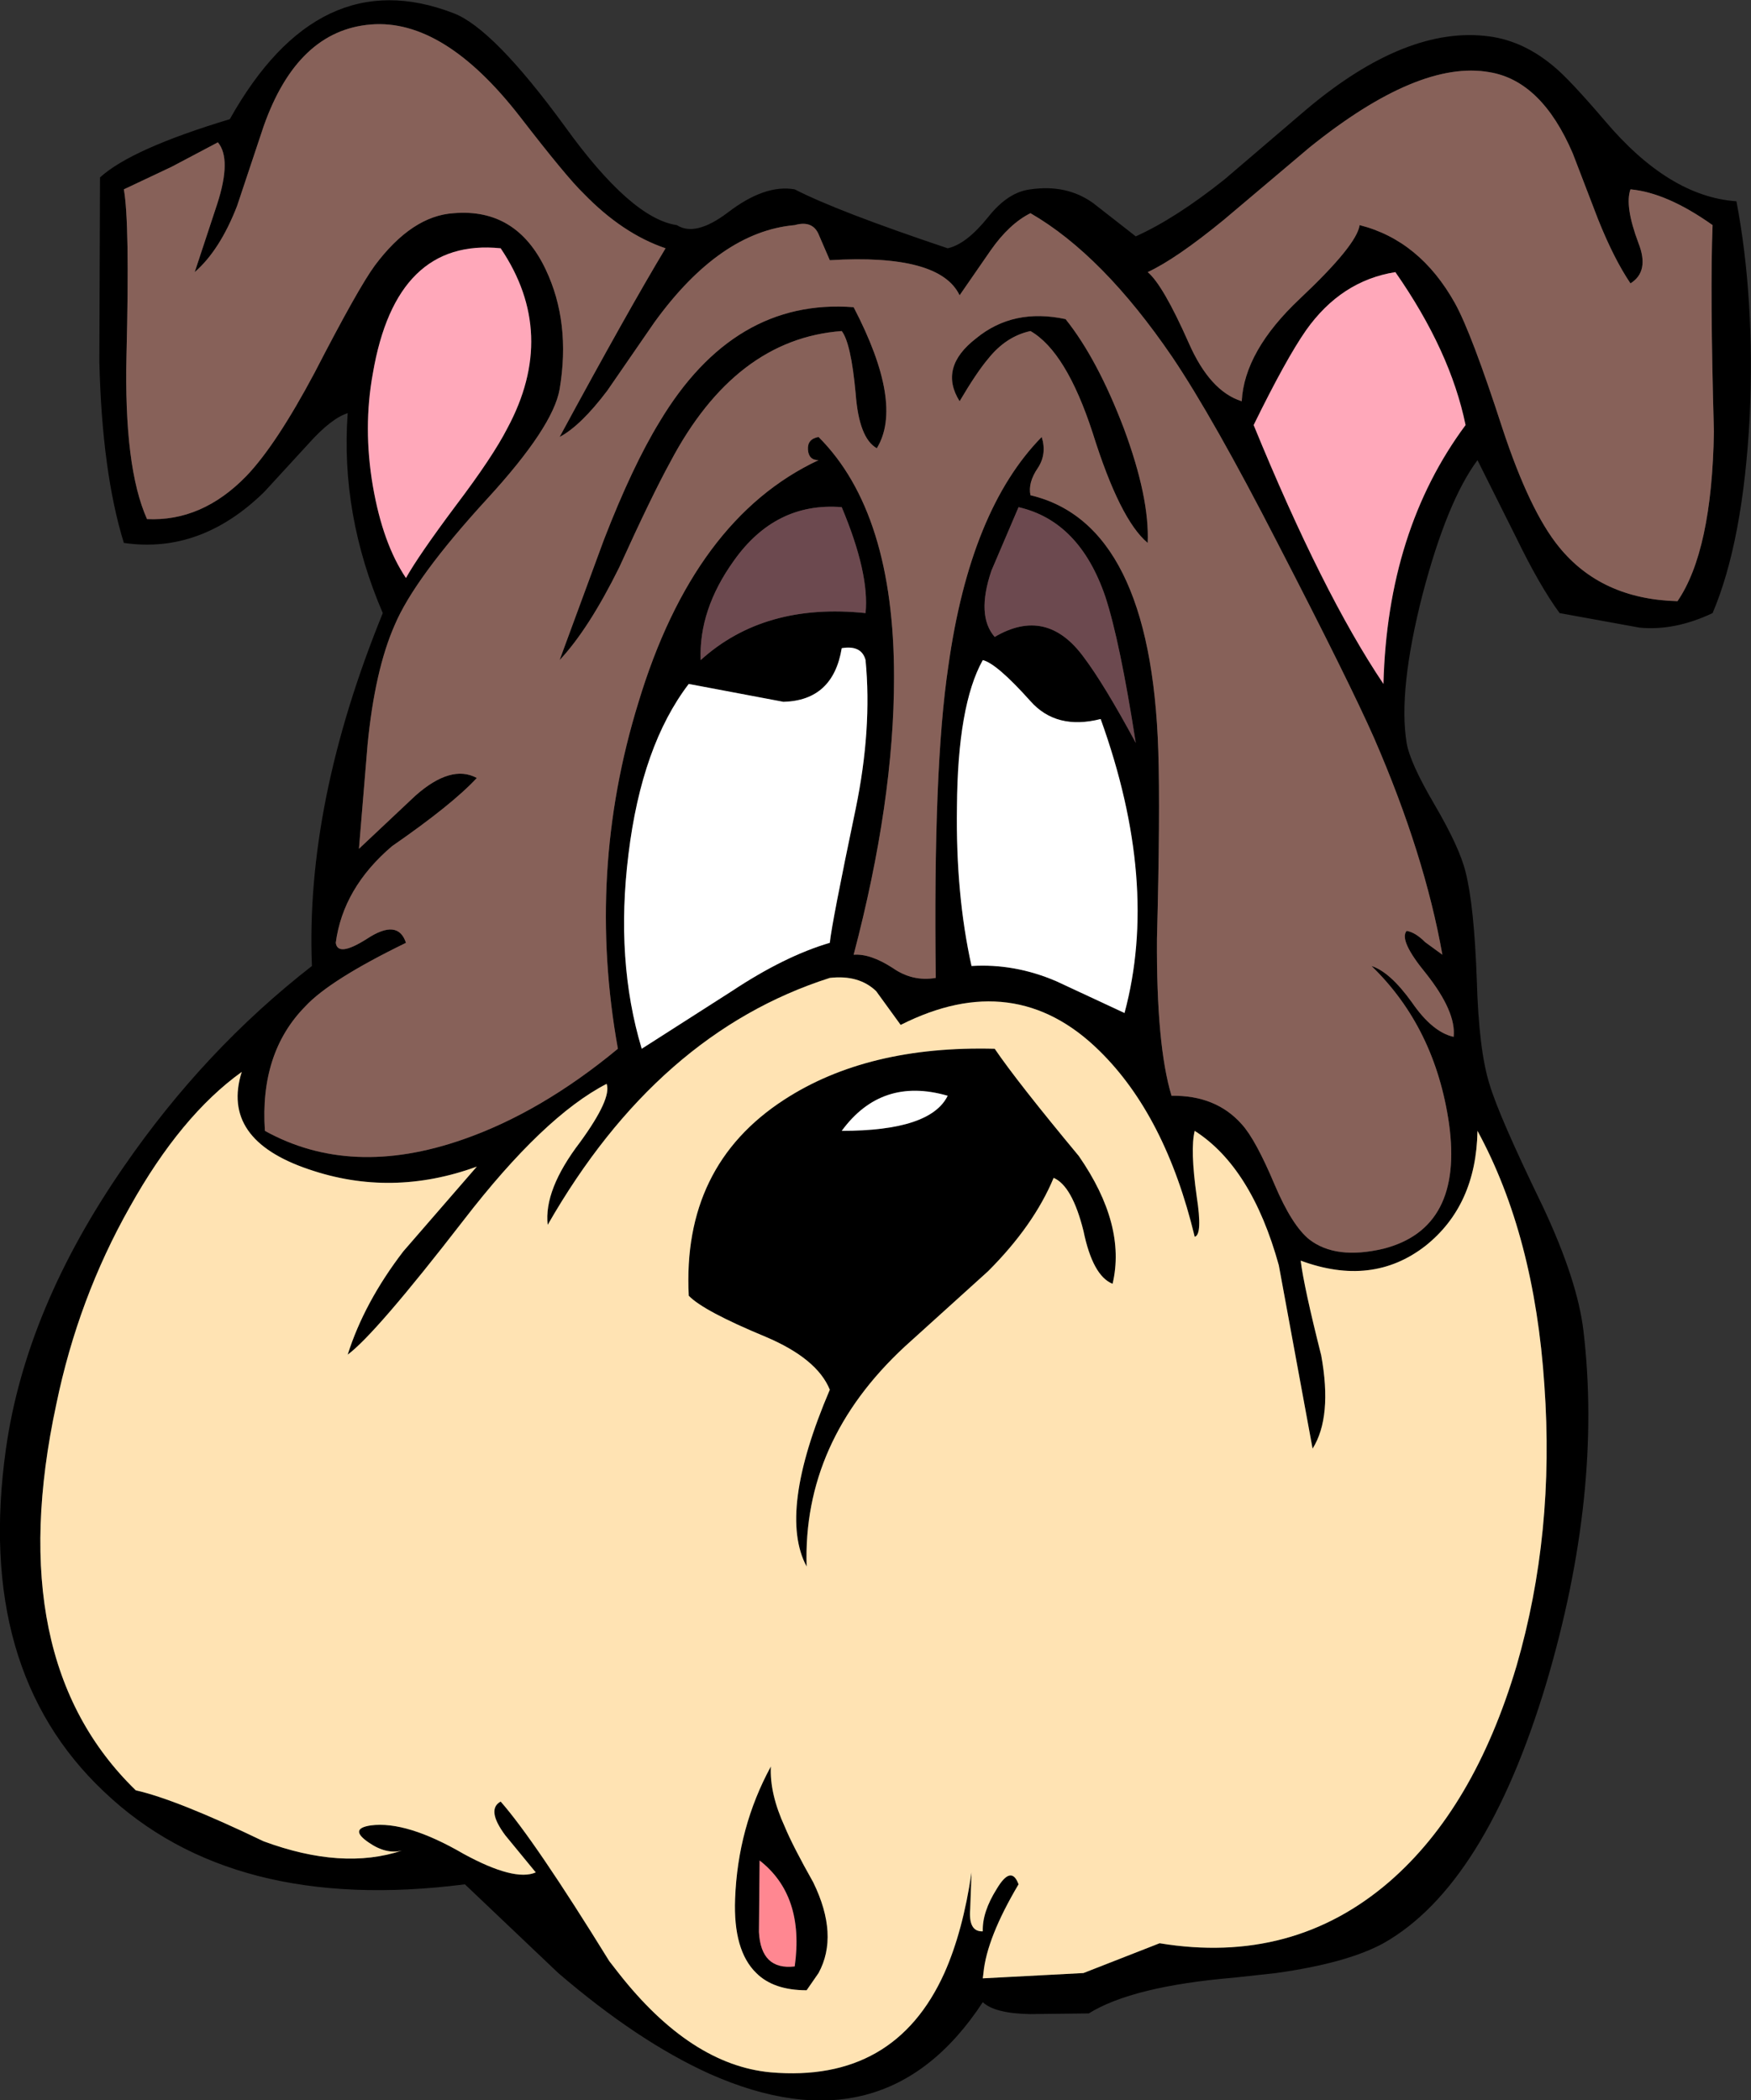
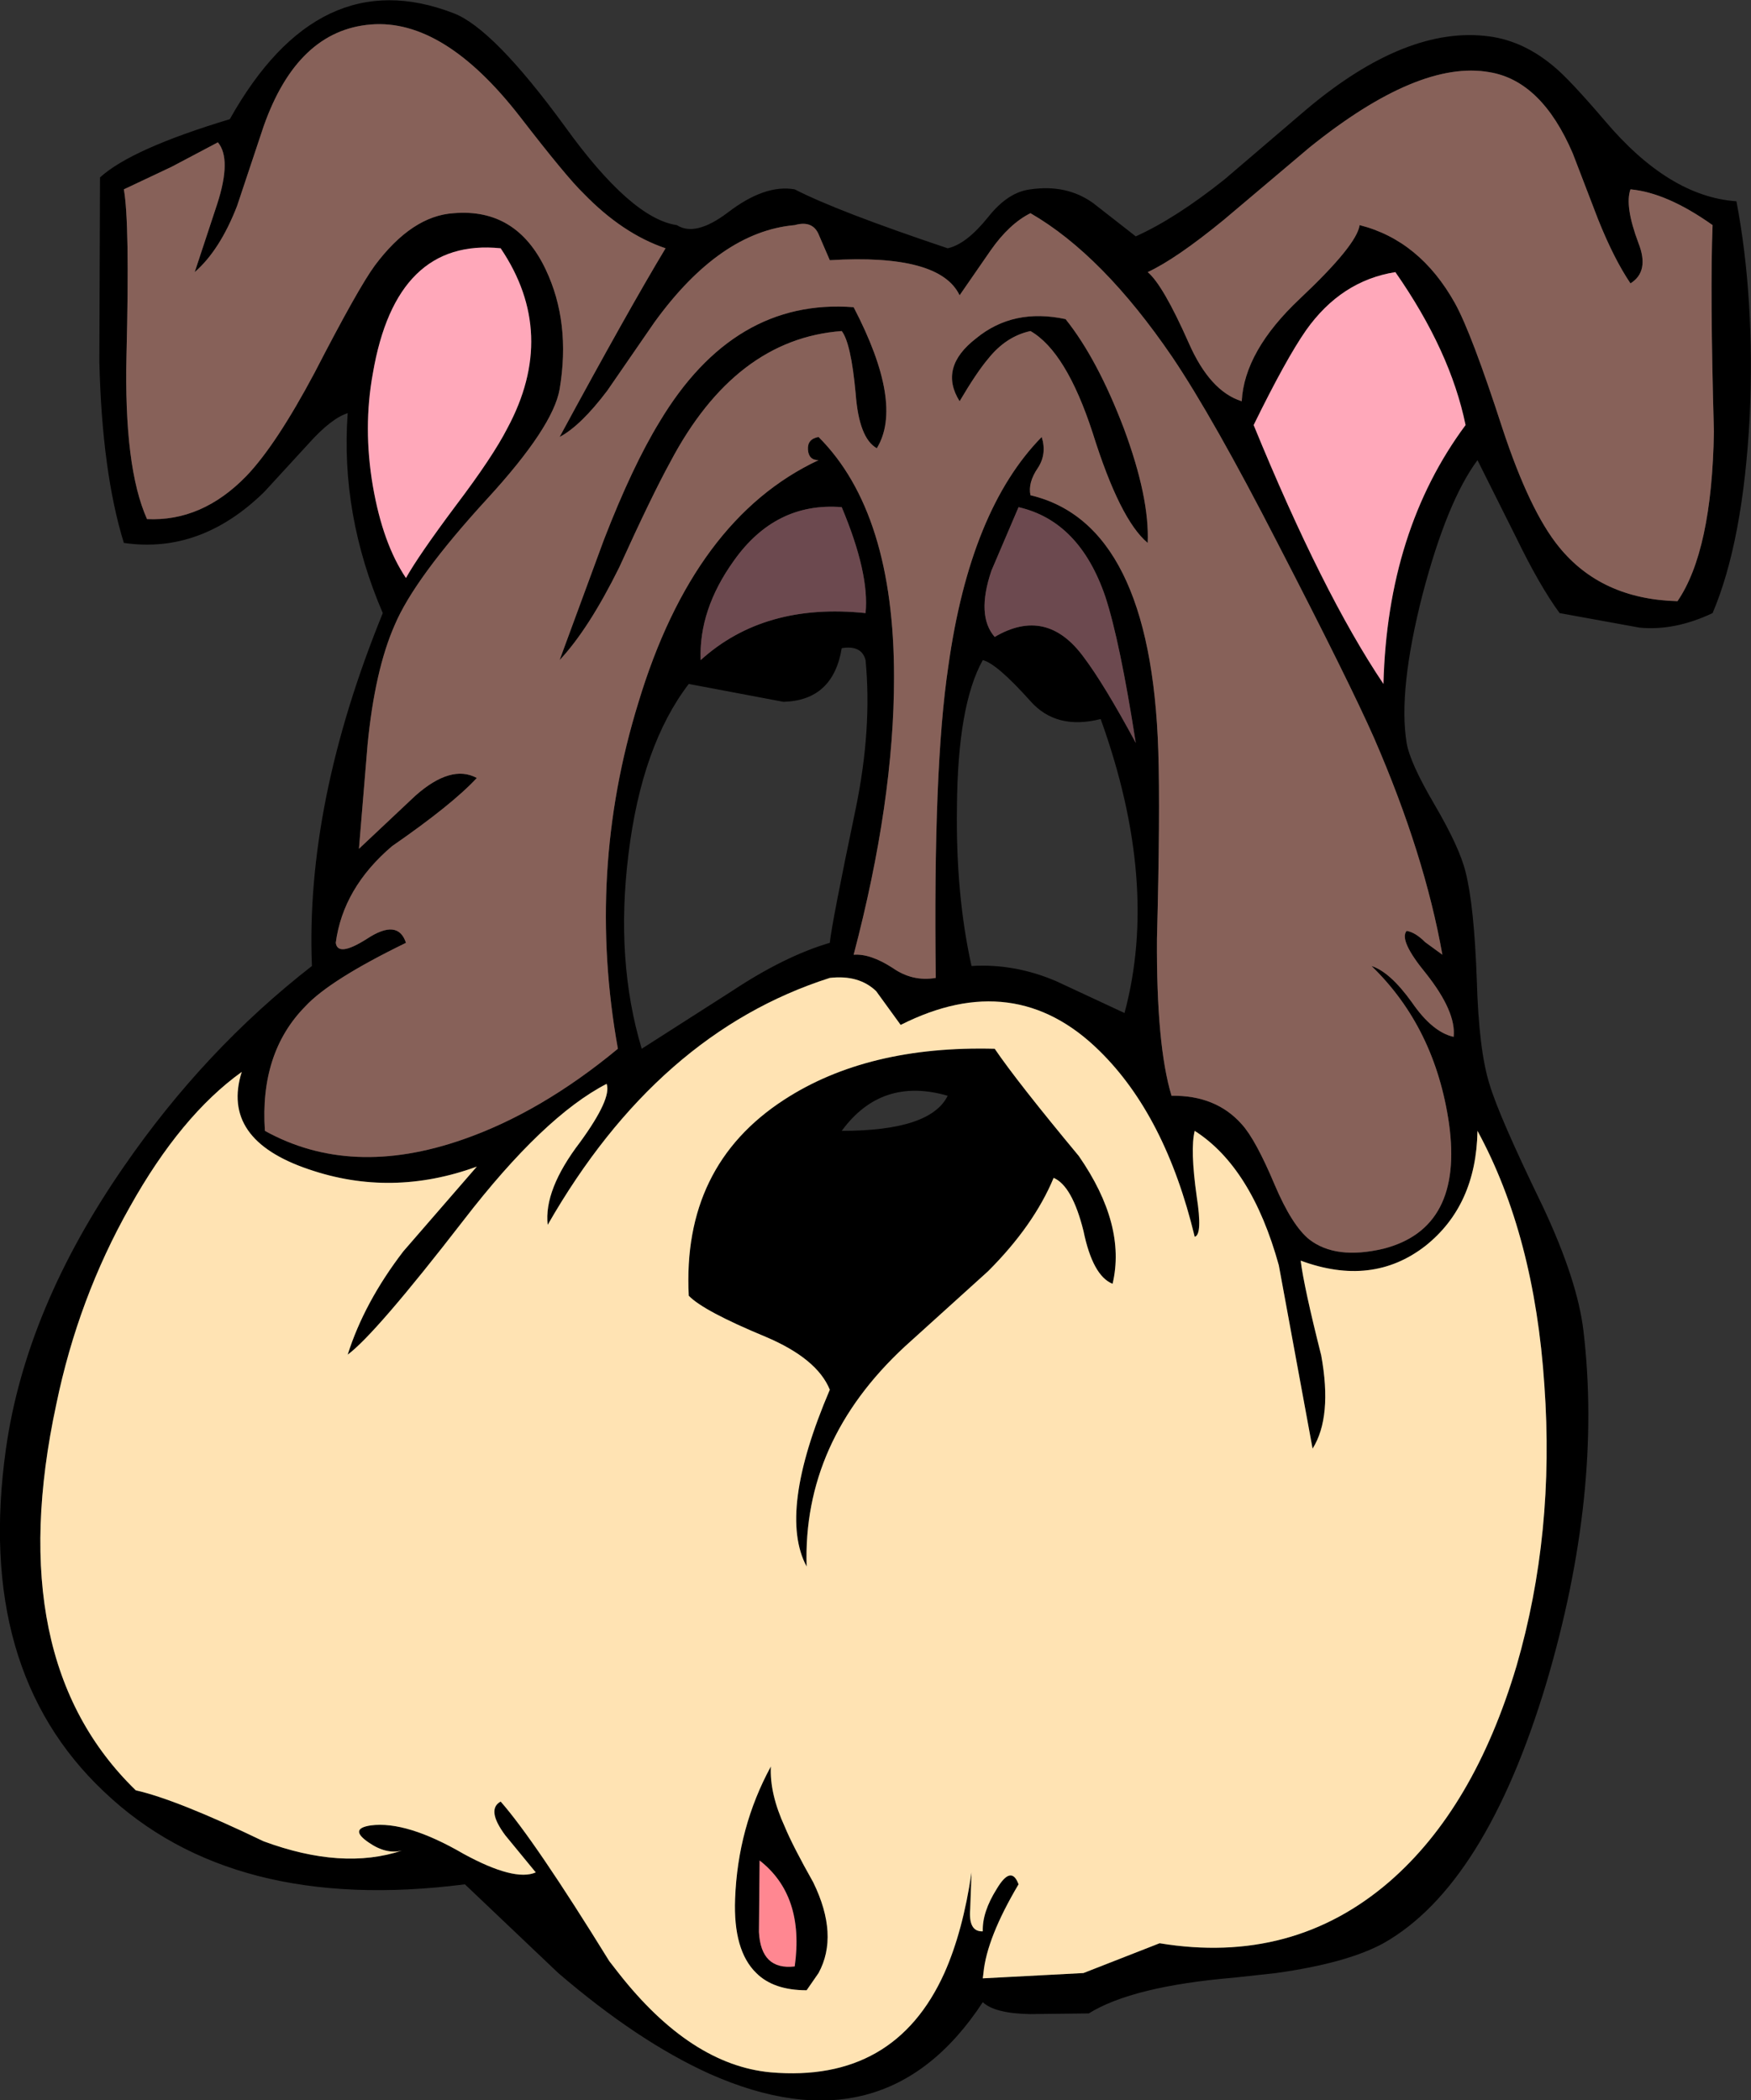
<svg xmlns="http://www.w3.org/2000/svg" height="158.6px" width="132.2px">
  <rect width="100%" height="100%" fill="#333333" stroke="none" />
  <g transform="matrix(1.0, 0.0, 0.0, 1.0, 0.0, 0.0)">
    <path d="M28.0 1.85 Q22.45 2.3 19.9 9.55 L17.9 15.55 Q16.6 18.9 14.7 20.55 L16.4 15.4 Q17.5 12.0 16.45 10.75 L12.95 12.6 9.35 14.3 Q9.8 16.75 9.55 26.8 9.35 35.3 11.1 39.2 15.25 39.4 18.6 35.95 20.85 33.6 23.75 28.15 27.05 21.75 28.3 20.05 31.1 16.3 34.25 16.1 39.0 15.7 41.2 20.35 43.1 24.35 42.25 29.4 41.75 32.25 36.8 37.65 31.3 43.65 29.8 47.2 28.3 50.6 27.75 56.25 L27.1 64.1 31.35 60.1 Q34.05 57.7 36.0 58.75 34.15 60.75 29.6 63.9 25.9 67.05 25.35 71.2 25.5 72.3 27.7 70.9 30.05 69.35 30.65 71.2 24.9 74.0 23.05 76.0 19.6 79.5 20.0 85.4 26.5 89.0 34.95 86.05 40.85 84.0 46.65 79.2 44.25 65.85 48.2 53.05 52.4 39.15 61.8 34.75 61.05 34.75 61.0 33.95 60.95 33.15 61.8 33.0 67.5 38.7 67.5 51.15 67.5 60.5 64.45 72.1 65.7 72.0 67.4 73.1 68.9 74.15 70.65 73.85 70.45 57.95 71.6 50.3 73.25 38.5 78.65 33.0 79.05 34.3 78.35 35.35 77.6 36.45 77.8 37.4 86.9 39.55 87.45 56.7 87.6 61.35 87.35 70.9 87.3 78.95 88.45 82.75 91.8 82.7 93.75 84.9 94.8 86.05 96.25 89.5 97.55 92.55 98.85 93.6 100.85 95.15 104.45 94.3 110.5 92.75 109.4 84.85 108.35 77.6 103.55 72.95 104.95 73.4 106.6 75.7 108.15 77.95 109.75 78.3 109.95 76.4 107.65 73.5 105.6 71.0 106.2 70.3 106.85 70.4 107.6 71.15 L108.9 72.1 Q107.55 64.5 103.75 55.75 101.9 51.55 96.45 41.0 91.6 31.55 88.5 26.95 83.25 19.25 77.8 16.1 76.2 16.9 74.8 18.9 L72.45 22.3 Q70.95 19.15 62.65 19.65 L61.85 17.8 Q61.4 16.6 60.0 17.0 54.35 17.5 49.4 24.35 L45.85 29.5 Q43.85 32.15 42.25 33.0 47.45 23.4 50.25 18.75 47.0 17.65 44.05 14.6 42.8 13.4 39.25 8.8 33.5 1.4 28.0 1.85 M7.55 13.4 Q9.9 11.25 17.35 9.0 24.05 -2.95 34.25 1.0 37.25 2.15 42.65 9.55 47.65 16.5 51.1 17.0 52.5 17.9 54.95 16.05 57.75 13.9 60.0 14.3 63.2 15.95 71.55 18.75 72.95 18.45 74.6 16.4 76.1 14.5 77.8 14.3 80.55 13.9 82.55 15.35 L85.75 17.85 Q88.75 16.5 92.45 13.55 L98.65 8.25 Q106.2 1.9 112.45 2.75 115.05 3.1 117.35 5.05 118.5 6.0 121.15 9.1 126.0 14.85 131.1 15.2 132.5 22.55 132.1 31.5 131.6 40.9 129.3 46.3 126.45 47.65 123.8 47.4 L117.75 46.3 Q116.25 44.25 114.5 40.65 L111.55 34.75 Q109.25 37.85 107.4 44.9 105.55 52.15 106.2 56.1 106.45 57.6 108.3 60.75 110.2 64.0 110.65 65.85 111.3 68.4 111.5 74.05 111.65 79.3 112.45 81.85 113.15 84.25 116.5 91.15 119.1 96.7 119.55 100.5 121.0 112.75 116.75 127.1 112.15 142.4 104.45 146.75 101.7 148.25 96.35 149.0 L93.15 149.35 Q85.5 150.0 82.2 152.05 L77.75 152.1 Q75.1 152.05 74.2 151.2 66.8 162.5 53.55 156.6 48.15 154.15 42.15 149.0 L35.1 142.3 Q17.55 144.55 7.85 135.3 -1.9 126.1 0.45 109.4 1.95 98.8 9.35 88.1 15.45 79.25 23.55 72.95 23.05 60.65 28.9 46.3 25.7 38.85 26.25 31.2 25.0 31.6 23.3 33.5 L19.95 37.15 Q15.15 41.85 9.35 41.0 7.7 35.65 7.5 27.3 L7.55 13.4 M37.8 18.75 Q29.9 17.95 28.15 28.2 27.4 32.3 28.15 36.7 28.9 41.05 30.65 43.65 31.6 41.95 34.4 38.2 37.2 34.5 38.3 32.35 42.15 25.2 37.8 18.75 M80.45 24.1 Q82.85 27.1 84.85 32.35 86.8 37.6 86.65 41.0 84.55 39.25 82.5 32.7 80.5 26.55 77.8 25.0 75.95 25.4 74.6 27.1 73.75 28.1 72.45 30.3 70.85 27.75 73.7 25.55 76.5 23.25 80.45 24.1 M93.75 30.3 Q93.95 26.5 98.15 22.55 102.45 18.5 102.65 17.0 107.2 18.15 109.85 22.9 111.1 25.15 113.45 32.4 115.5 38.6 117.7 41.3 120.9 45.25 126.65 45.4 129.25 41.6 129.4 32.6 129.1 21.95 129.3 17.0 125.85 14.55 123.1 14.3 122.65 15.55 123.7 18.35 124.55 20.5 123.1 21.4 121.85 19.55 120.65 16.55 L118.75 11.6 Q116.4 6.1 112.45 5.45 107.1 4.5 98.85 11.15 L92.4 16.6 Q88.8 19.55 86.65 20.55 87.8 21.5 89.75 25.9 91.35 29.55 93.75 30.3 M98.6 24.95 Q97.1 27.1 94.65 32.1 99.85 44.8 104.45 51.65 104.75 40.05 110.65 32.1 109.5 26.5 105.35 20.55 101.25 21.2 98.6 24.95 M64.45 23.2 Q68.25 30.5 66.2 33.85 64.85 33.1 64.6 29.7 64.25 25.9 63.55 25.0 55.5 25.6 50.6 34.9 49.2 37.45 46.75 42.85 44.45 47.5 42.25 49.85 L45.6 40.75 Q47.75 35.2 49.8 31.85 55.4 22.5 64.45 23.2 M77.8 52.95 Q75.25 50.1 74.2 49.85 72.3 53.25 72.25 60.95 72.15 67.55 73.35 72.95 76.6 72.75 79.75 74.1 L84.9 76.5 Q87.55 66.65 83.1 54.3 79.75 55.15 77.8 52.95 M74.85 43.1 Q73.7 46.5 75.1 48.1 79.0 45.8 81.8 49.6 83.35 51.65 85.75 56.1 84.55 48.4 83.45 45.05 81.5 39.35 76.9 38.3 L74.85 43.1 M65.35 46.3 Q65.65 43.3 63.55 38.3 58.55 37.9 55.4 42.35 52.75 46.05 52.9 49.85 57.7 45.5 65.35 46.3 M65.35 49.85 Q65.05 48.7 63.55 48.95 62.9 52.9 59.15 53.0 L52.0 51.65 Q48.45 56.3 47.45 64.5 46.45 72.55 48.45 79.2 L55.25 74.85 Q59.25 72.2 62.65 71.2 62.8 69.7 64.6 61.1 65.85 55.05 65.35 49.85 M66.15 74.85 Q64.85 73.6 62.65 73.85 49.65 78.0 41.35 92.5 41.05 89.85 43.8 86.25 46.2 82.95 45.8 81.85 41.05 84.3 35.0 92.15 28.35 100.75 26.25 102.3 27.5 98.35 30.45 94.5 L36.0 88.1 Q29.55 90.45 23.3 88.3 16.65 86.05 18.25 80.95 13.65 84.25 9.8 91.15 5.9 98.05 4.25 106.05 0.1 125.35 10.25 135.2 13.35 135.9 19.9 139.05 25.85 141.25 30.35 139.75 29.15 140.05 27.85 139.15 26.3 138.1 28.0 137.85 30.7 137.5 35.0 140.0 38.85 142.1 40.45 141.4 L38.15 138.6 Q36.7 136.65 37.8 136.05 40.35 138.95 46.0 148.1 L46.7 149.0 Q52.15 155.95 58.2 156.5 67.55 157.3 71.3 149.0 72.7 145.85 73.35 141.4 L73.25 144.15 Q73.1 145.9 74.2 145.85 74.15 144.4 75.25 142.65 76.35 140.8 76.9 142.3 74.5 146.35 74.25 149.0 L74.2 149.4 81.8 149.0 87.55 146.75 Q97.6 148.4 104.9 142.1 111.3 136.55 114.5 125.8 117.4 115.8 116.6 104.6 115.85 93.3 111.55 85.4 111.45 91.05 107.6 94.1 103.6 97.2 98.2 95.2 98.45 97.2 99.75 102.35 100.6 107.0 99.1 109.4 L96.55 95.55 Q94.5 88.15 90.2 85.4 89.85 86.8 90.35 90.35 90.8 93.25 90.2 93.4 88.0 84.25 83.0 79.35 76.6 73.05 68.0 77.4 L66.15 74.85 M75.1 79.2 Q76.8 81.7 81.45 87.3 85.05 92.5 84.0 96.95 82.5 96.35 81.8 92.95 80.95 89.55 79.55 88.95 78.05 92.55 74.6 96.0 L68.3 101.7 Q60.6 108.85 60.9 118.3 58.7 114.2 62.65 104.95 61.7 102.6 57.8 100.95 53.1 99.0 52.0 97.85 51.5 88.05 59.2 83.05 65.5 78.95 75.1 79.2 M61.4 142.15 Q63.35 146.15 61.8 149.0 L60.9 150.3 Q58.4 150.3 57.1 149.0 55.35 147.3 55.5 143.4 55.7 138.0 58.2 133.4 58.1 135.45 59.25 137.95 59.85 139.4 61.4 142.15 M57.3 145.9 Q57.45 148.8 60.0 148.5 60.75 143.15 57.35 140.5 L57.3 145.9 M71.55 82.75 Q66.55 81.3 63.55 85.4 70.25 85.4 71.55 82.75" fill="#000000" fill-rule="evenodd" stroke="none" />
    <path d="M28.0 1.85 Q33.5 1.4 39.25 8.8 42.8 13.4 44.05 14.6 47.0 17.65 50.25 18.75 47.45 23.4 42.25 33.0 43.85 32.15 45.85 29.5 L49.4 24.35 Q54.35 17.5 60.0 17.0 61.4 16.6 61.85 17.8 L62.65 19.65 Q70.95 19.15 72.45 22.3 L74.8 18.9 Q76.2 16.9 77.8 16.1 83.25 19.25 88.5 26.95 91.6 31.55 96.45 41.0 101.9 51.55 103.75 55.75 107.55 64.5 108.9 72.1 L107.6 71.15 Q106.85 70.4 106.2 70.3 105.6 71.0 107.65 73.5 109.95 76.4 109.75 78.3 108.15 77.95 106.6 75.7 104.95 73.4 103.55 72.95 108.35 77.6 109.4 84.85 110.5 92.75 104.45 94.3 100.85 95.15 98.85 93.6 97.55 92.55 96.25 89.5 94.8 86.05 93.75 84.9 91.8 82.7 88.45 82.75 87.3 78.95 87.35 70.9 87.6 61.35 87.45 56.7 86.9 39.55 77.8 37.4 77.6 36.45 78.35 35.35 79.05 34.3 78.65 33.0 73.25 38.5 71.6 50.3 70.45 57.95 70.65 73.85 68.9 74.15 67.4 73.1 65.7 72.0 64.45 72.1 67.5 60.5 67.5 51.15 67.5 38.7 61.8 33.0 60.95 33.15 61.0 33.95 61.05 34.75 61.8 34.75 52.4 39.15 48.2 53.05 44.25 65.85 46.65 79.2 40.85 84.0 34.95 86.05 26.5 89.0 20.0 85.4 19.6 79.5 23.05 76.0 24.9 74.0 30.65 71.2 30.05 69.35 27.7 70.9 25.5 72.3 25.35 71.2 25.9 67.05 29.6 63.9 34.15 60.75 36.0 58.75 34.05 57.7 31.35 60.1 L27.1 64.1 27.75 56.25 Q28.3 50.6 29.8 47.2 31.3 43.65 36.8 37.65 41.75 32.25 42.25 29.4 43.1 24.35 41.2 20.35 39.0 15.7 34.25 16.1 31.1 16.3 28.3 20.05 27.05 21.75 23.75 28.15 20.85 33.6 18.6 35.95 15.25 39.4 11.1 39.2 9.35 35.3 9.55 26.8 9.8 16.75 9.35 14.3 L12.95 12.6 16.45 10.75 Q17.5 12.0 16.4 15.4 L14.7 20.55 Q16.6 18.9 17.9 15.55 L19.9 9.55 Q22.45 2.3 28.0 1.85 M93.75 30.3 Q91.35 29.55 89.75 25.9 87.8 21.5 86.65 20.55 88.8 19.55 92.4 16.6 L98.85 11.15 Q107.1 4.5 112.45 5.45 116.4 6.1 118.75 11.6 L120.65 16.55 Q121.85 19.55 123.1 21.4 124.55 20.5 123.7 18.35 122.65 15.55 123.1 14.3 125.85 14.55 129.3 17.0 129.1 21.95 129.4 32.6 129.25 41.6 126.65 45.4 120.9 45.25 117.7 41.3 115.5 38.6 113.45 32.4 111.1 25.15 109.85 22.9 107.2 18.15 102.65 17.0 102.45 18.5 98.15 22.55 93.95 26.5 93.75 30.3 M80.45 24.1 Q76.5 23.25 73.7 25.55 70.85 27.75 72.45 30.3 73.75 28.1 74.6 27.1 75.95 25.4 77.8 25.0 80.5 26.55 82.5 32.7 84.55 39.25 86.65 41.0 86.8 37.6 84.85 32.35 82.85 27.1 80.45 24.1 M64.45 23.2 Q55.4 22.5 49.8 31.85 47.75 35.2 45.6 40.75 L42.25 49.85 Q44.45 47.5 46.75 42.85 49.2 37.45 50.6 34.9 55.5 25.6 63.55 25.0 64.25 25.9 64.6 29.7 64.85 33.1 66.2 33.85 68.25 30.5 64.45 23.2" fill="#876159" fill-rule="evenodd" stroke="none" />
    <path d="M37.8 18.75 Q42.15 25.2 38.3 32.35 37.2 34.5 34.4 38.2 31.6 41.95 30.65 43.65 28.9 41.05 28.15 36.7 27.4 32.3 28.15 28.2 29.9 17.95 37.8 18.75 M98.6 24.95 Q101.25 21.2 105.35 20.55 109.5 26.5 110.65 32.1 104.75 40.05 104.45 51.65 99.85 44.8 94.65 32.1 97.1 27.1 98.6 24.95" fill="#ffa8ba" fill-rule="evenodd" stroke="none" />
-     <path d="M77.8 52.95 Q79.75 55.15 83.1 54.3 87.55 66.65 84.9 76.5 L79.75 74.1 Q76.6 72.75 73.35 72.95 72.15 67.55 72.25 60.95 72.3 53.25 74.2 49.85 75.25 50.1 77.8 52.95 M65.35 49.85 Q65.85 55.05 64.6 61.1 62.8 69.7 62.65 71.2 59.25 72.2 55.25 74.85 L48.45 79.2 Q46.45 72.55 47.45 64.5 48.45 56.3 52.0 51.65 L59.15 53.0 Q62.9 52.9 63.55 48.95 65.05 48.7 65.35 49.85 M71.55 82.75 Q70.25 85.4 63.55 85.4 66.55 81.3 71.55 82.75" fill="#ffffff" fill-rule="evenodd" stroke="none" />
    <path d="M65.35 46.3 Q57.7 45.5 52.9 49.85 52.75 46.05 55.4 42.35 58.55 37.9 63.55 38.3 65.65 43.3 65.35 46.3 M74.85 43.1 L76.9 38.3 Q81.5 39.35 83.45 45.05 84.55 48.4 85.75 56.1 83.35 51.65 81.8 49.6 79.0 45.8 75.1 48.1 73.7 46.5 74.85 43.1" fill="#6c494f" fill-rule="evenodd" stroke="none" />
    <path d="M61.4 142.15 Q59.85 139.4 59.25 137.95 58.1 135.45 58.2 133.4 55.7 138.0 55.5 143.4 55.35 147.3 57.1 149.0 58.4 150.3 60.9 150.3 L61.8 149.0 Q63.35 146.15 61.4 142.15 M75.1 79.2 Q65.5 78.95 59.2 83.05 51.5 88.05 52.0 97.85 53.1 99.0 57.8 100.95 61.7 102.6 62.65 104.95 58.7 114.2 60.9 118.3 60.6 108.85 68.3 101.7 L74.6 96.0 Q78.05 92.55 79.55 88.95 80.95 89.55 81.8 92.95 82.5 96.35 84.0 96.95 85.05 92.5 81.45 87.3 76.8 81.7 75.1 79.2 M66.15 74.85 L68.0 77.4 Q76.6 73.05 83.0 79.35 88.0 84.25 90.2 93.4 90.8 93.25 90.35 90.35 89.85 86.8 90.2 85.4 94.5 88.15 96.55 95.55 L99.1 109.4 Q100.6 107.0 99.75 102.35 98.45 97.2 98.2 95.2 103.6 97.2 107.6 94.1 111.45 91.05 111.55 85.4 115.85 93.3 116.6 104.6 117.4 115.8 114.5 125.8 111.3 136.55 104.9 142.1 97.6 148.4 87.55 146.75 L81.8 149.0 74.2 149.4 74.25 149.0 Q74.5 146.35 76.9 142.3 76.35 140.8 75.25 142.65 74.15 144.4 74.2 145.85 73.1 145.9 73.25 144.15 L73.35 141.4 Q72.7 145.85 71.3 149.0 67.55 157.3 58.2 156.5 52.15 155.95 46.7 149.0 L46.0 148.1 Q40.35 138.95 37.8 136.05 36.7 136.65 38.15 138.6 L40.45 141.4 Q38.85 142.1 35.0 140.0 30.7 137.5 28.0 137.85 26.3 138.1 27.85 139.15 29.15 140.05 30.35 139.75 25.85 141.25 19.9 139.05 13.35 135.9 10.25 135.2 0.1 125.35 4.25 106.05 5.9 98.05 9.8 91.15 13.65 84.25 18.25 80.95 16.65 86.05 23.3 88.3 29.55 90.45 36.0 88.1 L30.45 94.5 Q27.5 98.35 26.25 102.3 28.35 100.75 35.0 92.15 41.05 84.3 45.8 81.85 46.2 82.95 43.8 86.25 41.05 89.85 41.35 92.5 49.65 78.0 62.65 73.85 64.85 73.6 66.15 74.85" fill="#ffe3b3" fill-rule="evenodd" stroke="none" />
    <path d="M57.3 145.9 L57.35 140.5 Q60.75 143.15 60.0 148.5 57.45 148.8 57.3 145.9" fill="#ff8791" fill-rule="evenodd" stroke="none" />
  </g>
</svg>